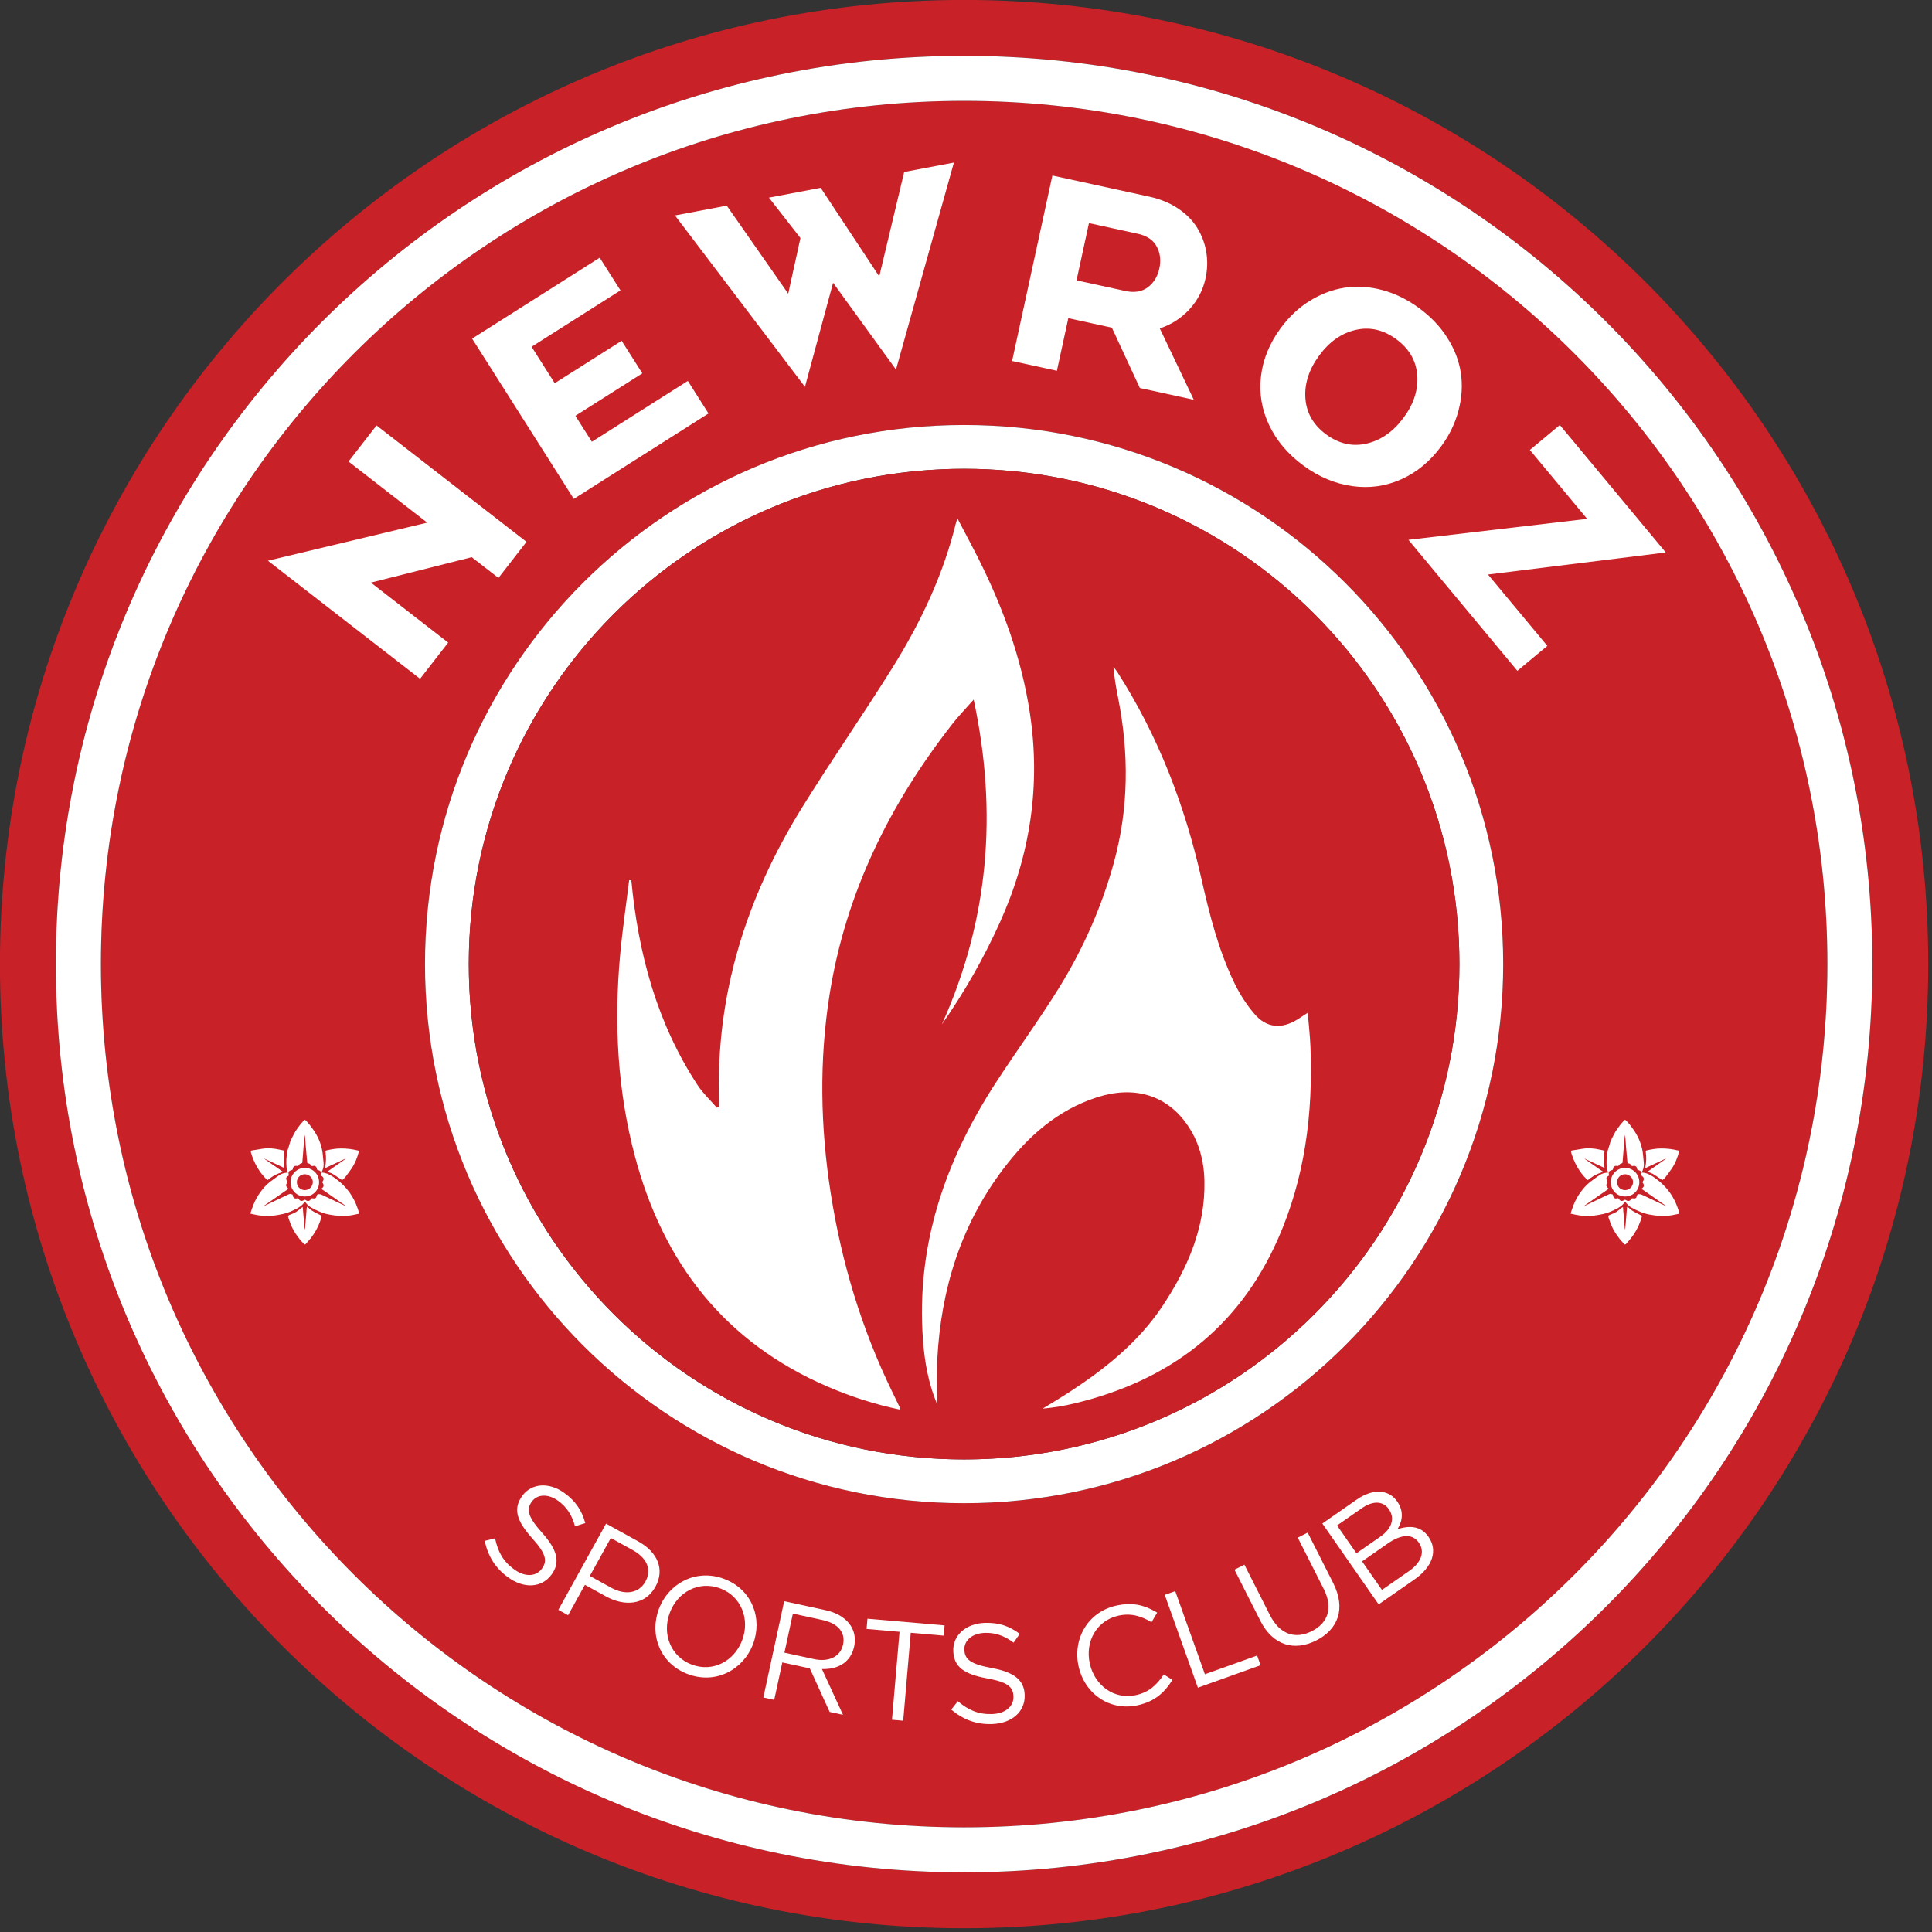
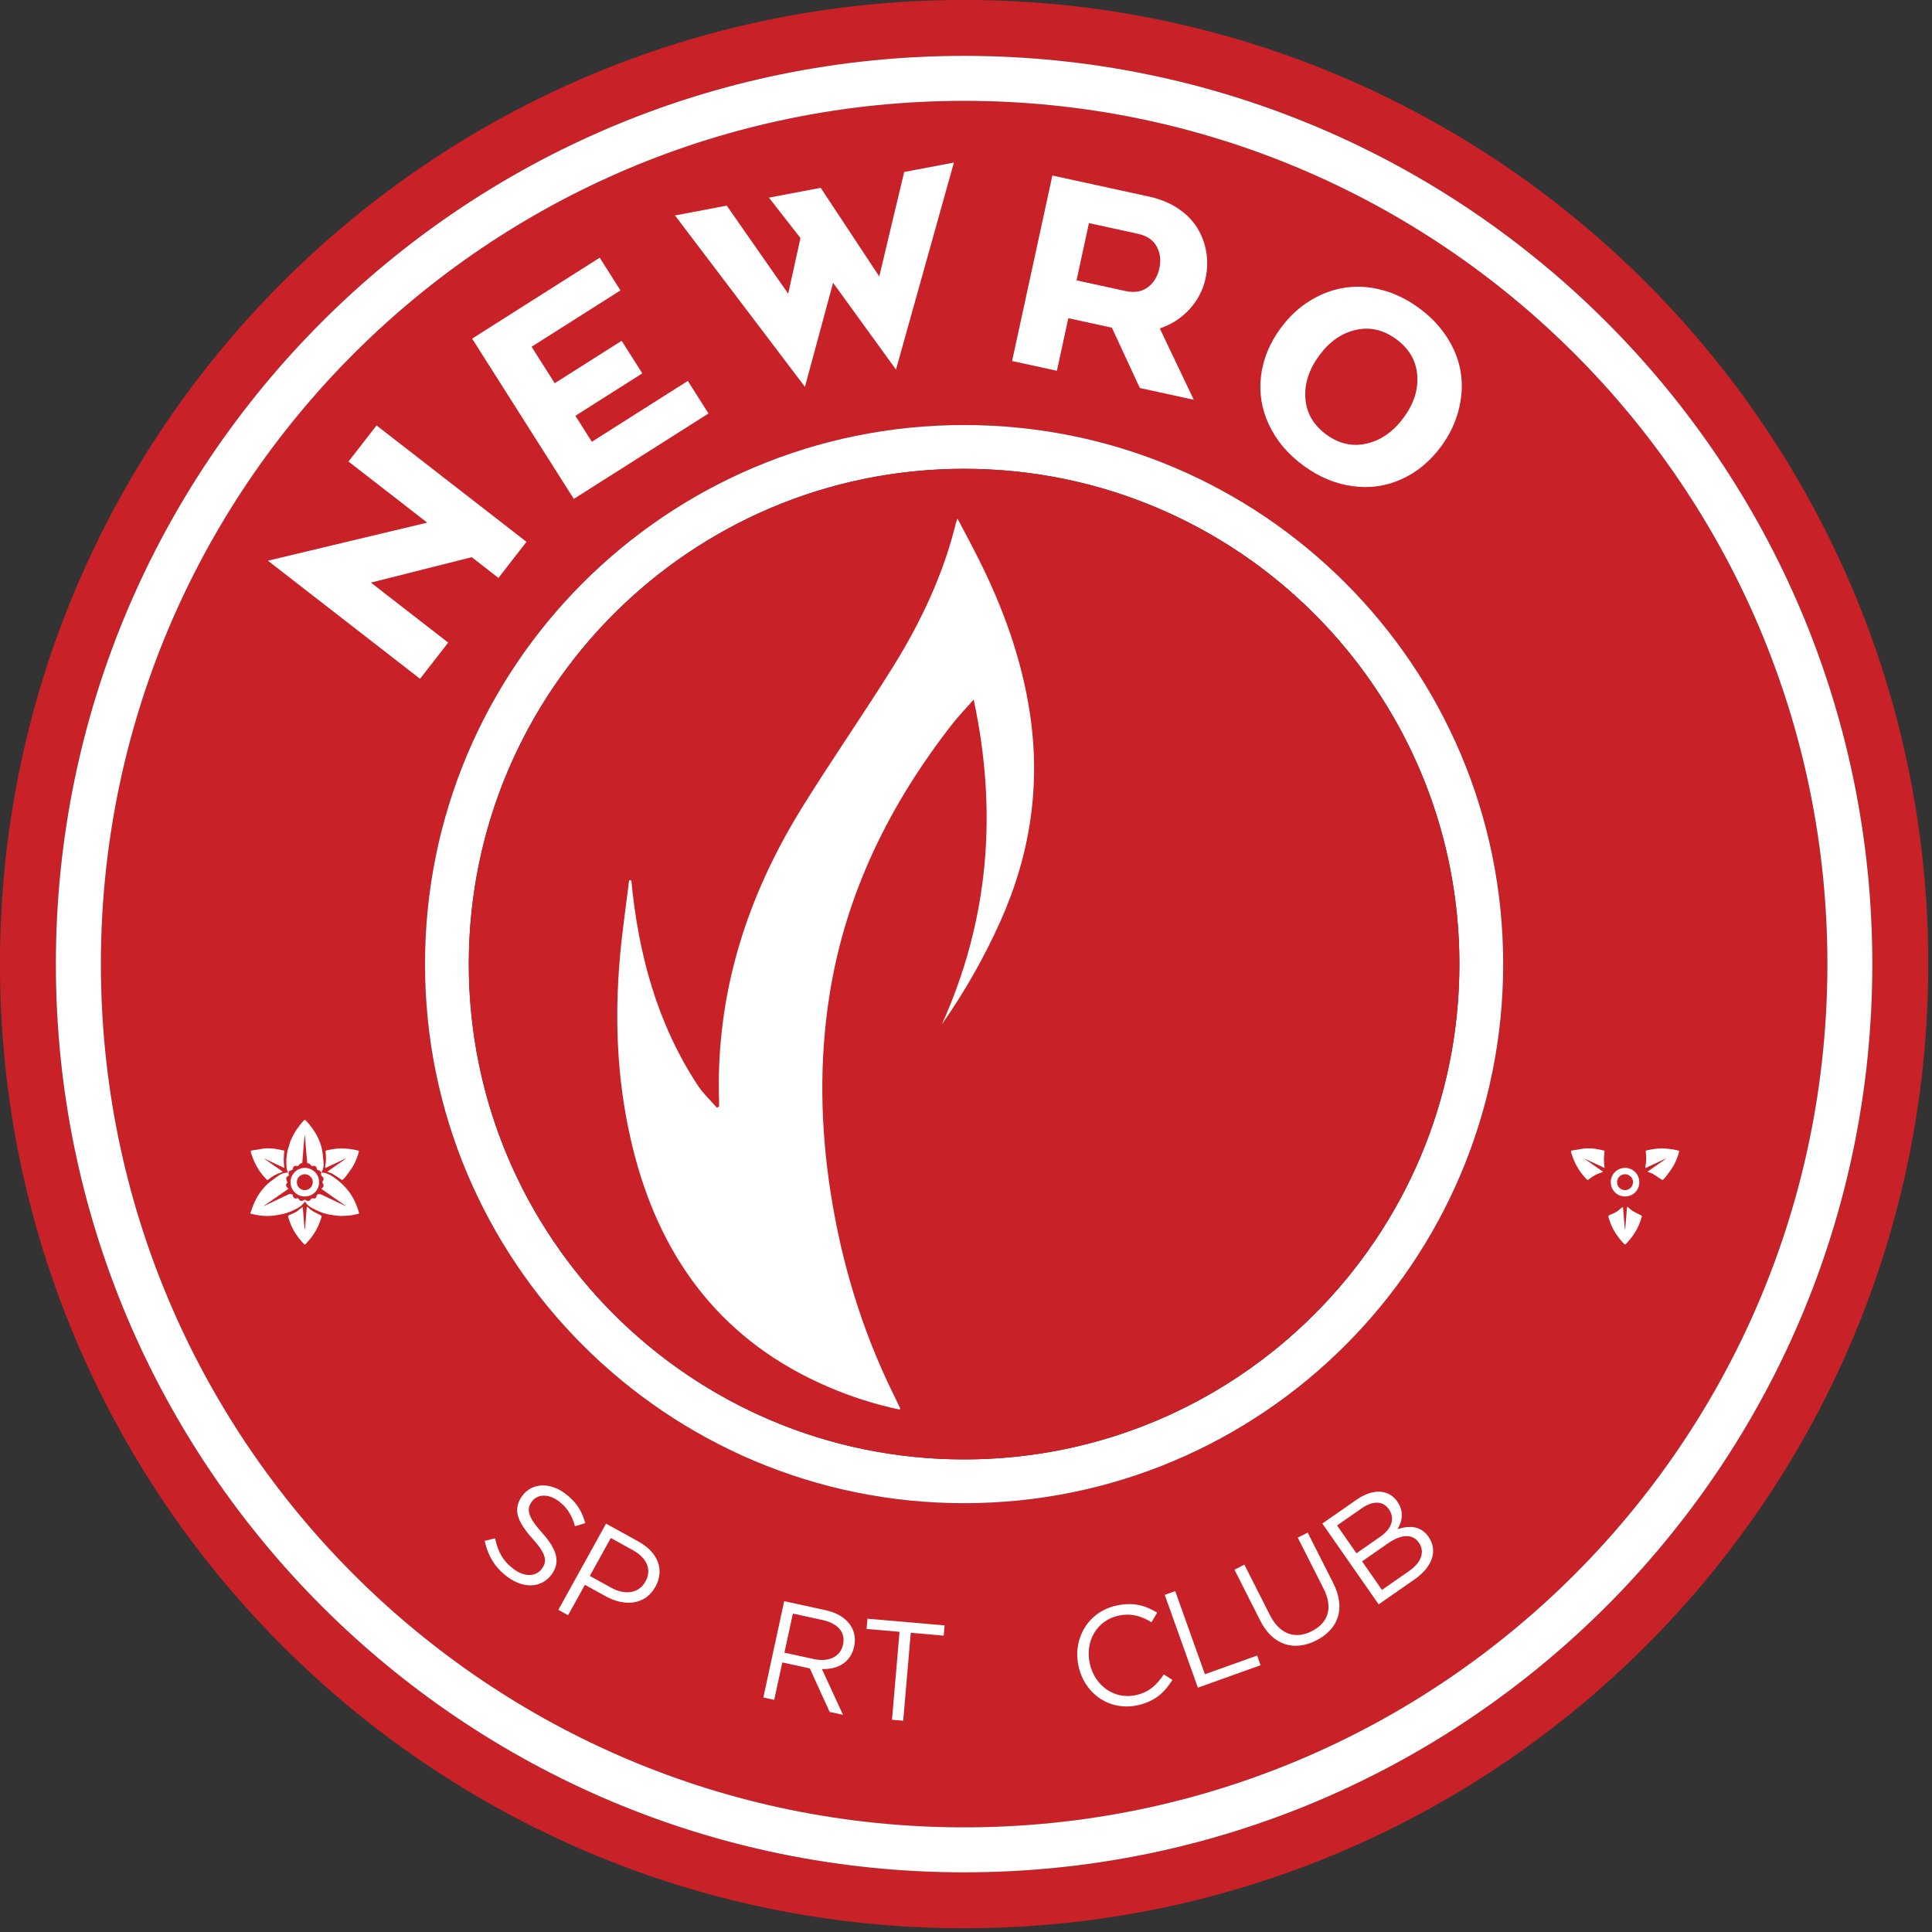
<svg xmlns="http://www.w3.org/2000/svg" xmlns:xlink="http://www.w3.org/1999/xlink" version="1.1" id="Layer_1" x="0px" y="0px" viewBox="0 0 210 210" xml:space="preserve" width="210" height="210">
  <rect x="0" y="0" width="210" height="210" fill="#333333" stroke="none" />
  <defs id="defs338" />
  <g id="g333" transform="matrix(0.255,0,0,0.255,-3.632,-3.632)">
    <defs id="defs262">
      <rect id="SVGID_1_" width="850.394" height="850.394" x="0" y="0" />
    </defs>
    <clipPath id="SVGID_00000132793107080703303020000004119276344038077087_">
      <use xlink:href="#SVGID_1_" style="overflow:visible" id="use264" />
    </clipPath>
    <path id="Boundery_Red" style="fill:#c82127" d="m 425.197,14.217 c -226.979,0 -410.98,184.001 -410.98,410.98 0,226.977 184.001,410.98 410.98,410.98 226.977,0 410.979,-184.003 410.979,-410.98 0,-226.979 -184.002,-410.98 -410.979,-410.98 m 0,798.127 C 211.381,812.344 38.05,639.012 38.05,425.197 38.05,211.381 211.381,38.05 425.197,38.05 c 213.814,0 387.146,173.331 387.146,387.147 0,213.815 -173.332,387.147 -387.146,387.147" clip-path="url(#SVGID_00000132793107080703303020000004119276344038077087_)" />
    <path id="Big_red" style="fill:#c82127" d="m 425.197,57.216 c -203.232,0 -367.982,164.75 -367.982,367.981 0,203.231 164.75,367.982 367.982,367.982 203.23,0 367.981,-164.751 367.981,-367.982 0,-203.231 -164.751,-367.981 -367.981,-367.981 m 0,597.775 c -126.912,0 -229.794,-102.882 -229.794,-229.794 0,-126.911 102.882,-229.793 229.794,-229.793 126.91,0 229.793,102.882 229.793,229.793 0,126.912 -102.883,229.794 -229.793,229.794" clip-path="url(#SVGID_00000132793107080703303020000004119276344038077087_)" />
    <path id="Big_White" style="fill:#ffffff" d="m 425.2,38.054 c -213.82,0 -387.15,173.33 -387.15,387.14 0,213.82 173.33,387.15 387.15,387.15 213.81,0 387.14,-173.33 387.14,-387.15 0,-213.81 -173.33,-387.14 -387.14,-387.14 z m 0.01,755.11 c -203.22,0 -367.96,-164.74 -367.96,-367.97 0,-203.22 164.74,-367.96 367.96,-367.96 203.22,0 367.97,164.74 367.97,367.96 0,203.23 -164.75,367.97 -367.97,367.97 z" clip-path="url(#SVGID_00000132793107080703303020000004119276344038077087_)" />
    <path id="Small_White" style="fill:#ffffff" d="m 425.2,195.404 c -126.91,0 -229.8,102.88 -229.8,229.79 0,126.91 102.89,229.8 229.8,229.8 126.91,0 229.79,-102.89 229.79,-229.8 0,-126.91 -102.88,-229.79 -229.79,-229.79 z m 0,440.92 c -116.61,0 -211.13,-94.53 -211.13,-211.13 0,-116.6 94.52,-211.12 211.13,-211.12 116.6,0 211.12,94.52 211.12,211.12 0,116.6 -94.52,211.13 -211.12,211.13 z" clip-path="url(#SVGID_00000132793107080703303020000004119276344038077087_)" />
    <path id="Small_Red_Circle" style="fill:#c82127" d="m 636.32,425.2 c 0,22.57 -3.54,44.31 -10.11,64.7 -3.55,11.08 -8.01,21.77 -13.27,31.96 -2.15,4.17 -4.44,8.26 -6.86,12.26 -1.9,3.16 -3.88,6.26 -5.95,9.31 -37.95,56.05 -102.14,92.89 -174.93,92.89 -72.82,0 -137.02,-36.86 -174.97,-92.93 -2.04,-3.02 -4.01,-6.1 -5.9,-9.23 -2.38,-3.93 -4.63,-7.94 -6.74,-12.04 -5.36,-10.34 -9.89,-21.19 -13.49,-32.45 -6.51,-20.32 -10.03,-41.98 -10.03,-64.47 0,-37.74 9.9,-73.18 27.26,-103.84 0.45,-0.81 0.92,-1.61 1.39,-2.41 18.44,-31.62 44.87,-58.01 76.52,-76.4 0.71,-0.42 1.43,-0.83 2.15,-1.23 3.6,-2.05 7.26,-3.98 10.99,-5.8 0.78,-0.39 1.57,-0.77 2.36,-1.14 15.85,-7.53 32.78,-13.14 50.49,-16.53 h 0.01 c 1.95,-0.38 3.9,-0.72 5.87,-1.04 6.58,-1.07 13.26,-1.83 20.03,-2.27 l 5.74,-0.31 c 2.76,-0.11 5.53,-0.16 8.32,-0.16 3.02,0 6.03,0.06 9.02,0.19 3.17,0.13 6.31,0.34 9.44,0.61 5.29,0.45 10.53,1.11 15.7,1.95 1.84,0.3 3.67,0.62 5.5,0.97 17.9,3.4 35.01,9.07 51,16.69 0.73,0.34 1.46,0.7 2.19,1.05 3.8,1.87 7.54,3.84 11.21,5.93 l 1.63,0.93 c 31.76,18.4 58.29,44.85 76.78,76.56 0.47,0.79 0.93,1.59 1.38,2.39 17.36,30.67 27.27,66.11 27.27,103.86" clip-path="url(#SVGID_00000132793107080703303020000004119276344038077087_)" />
    <g id="Newroz" clip-path="url(#SVGID_00000132793107080703303020000004119276344038077087_)">
      <polygon style="fill:#ffffff" points="193.294,303.588 128.44,253.243 196.351,237.022 162.794,210.973 174.749,195.589 238.662,245.204 226.707,260.588 215.318,251.746 172.34,262.582 205.285,288.157 " id="polygon272" />
      <polygon style="fill:#ffffff" points="307.436,176.61 316.246,190.496 258.833,226.899 215.485,158.58 269.878,124.091 278.721,138.027 240.831,162.051 250.695,177.596 279.225,159.506 288.035,173.392 259.504,191.481 266.527,202.549 " id="polygon274" />
      <polygon style="fill:#ffffff" points="369.352,134.78 357.359,179.141 301.963,106.081 324.031,101.896 350.223,139.439 355.441,115.708 342.002,98.488 364.071,94.303 389.033,132.079 399.661,87.554 420.852,83.535 396.17,171.781 " id="polygon276" />
      <path style="fill:#ffffff" d="m 445.661,168.128 17.166,-79.068 41.274,8.997 c 4.694,1.025 8.799,2.711 12.312,5.063 3.513,2.351 6.246,5.123 8.196,8.311 1.947,3.19 3.22,6.597 3.815,10.223 0.617,3.713 0.513,7.47 -0.315,11.273 -1.078,4.97 -3.373,9.368 -6.886,13.195 -3.507,3.79 -7.711,6.491 -12.613,8.106 l 14.492,30.417 -22.995,-5.013 -11.916,-25.71 -18.57,-4.048 -4.866,22.416 z m 27.462,-34.382 20.839,4.544 c 3.804,0.828 6.962,0.318 9.479,-1.532 2.57,-1.919 4.234,-4.626 4.994,-8.119 0.748,-3.455 0.354,-6.59 -1.189,-9.407 -1.522,-2.729 -4.184,-4.51 -7.987,-5.339 l -20.84,-4.543 z" id="path278" />
      <path style="fill:#ffffff" d="m 560.166,154.091 c 3.582,-4.86 7.723,-8.741 12.427,-11.642 4.781,-2.941 9.756,-4.803 14.921,-5.587 5.166,-0.784 10.488,-0.441 15.968,1.028 5.447,1.446 10.682,4.018 15.704,7.714 5.022,3.697 9.031,7.932 12.029,12.703 3.059,4.818 4.966,9.798 5.719,14.939 0.773,5.108 0.455,10.395 -0.96,15.866 -1.416,5.469 -3.877,10.586 -7.388,15.35 -4.735,6.427 -10.416,11.124 -17.042,14.089 -6.625,2.965 -13.581,3.935 -20.869,2.91 -7.343,-1.015 -14.308,-3.95 -20.897,-8.8 -6.591,-4.852 -11.46,-10.63 -14.608,-17.339 -3.14,-6.651 -4.276,-13.581 -3.409,-20.785 0.867,-7.203 3.669,-14.019 8.405,-20.446 m 16.429,11.651 c -4.406,5.981 -6.376,12.101 -5.908,18.364 0.457,6.208 3.407,11.312 8.845,15.316 5.438,4.003 11.19,5.304 17.256,3.9 6.121,-1.413 11.385,-5.106 15.794,-11.087 4.358,-5.915 6.279,-11.972 5.766,-18.173 -0.508,-6.143 -3.478,-11.216 -8.916,-15.219 -5.438,-4.004 -11.167,-5.335 -17.186,-3.997 -6.074,1.348 -11.291,4.981 -15.651,10.896" id="path280" />
-       <polygon style="fill:#ffffff" points="666.352,206.043 679.126,195.404 724.304,249.737 648.508,259.133 673.802,289.552 661.03,300.19 614.594,244.346 690.771,235.408 " id="polygon282" />
    </g>
    <g id="Sports_Club" clip-path="url(#SVGID_00000132793107080703303020000004119276344038077087_)">
      <path style="fill:#ffffff" d="m 245.349,667.637 c 6.373,7.151 7.858,12.456 4.05,17.699 -4.265,5.874 -11.87,6.134 -18.618,1.233 -5.387,-3.913 -8.5,-8.919 -9.934,-15.522 l 4.424,-1.087 c 1.217,5.778 3.451,9.848 8.16,13.268 4.563,3.314 9.3,3.122 11.804,-0.324 2.326,-3.204 1.932,-6.235 -4.11,-12.922 -6.581,-7.376 -8.339,-12.509 -4.25,-18.141 3.949,-5.435 11.479,-5.898 17.934,-1.21 4.952,3.597 7.473,7.579 8.909,12.849 l -4.384,1.34 c -1.286,-4.866 -3.63,-8.274 -7.125,-10.812 -4.417,-3.209 -8.996,-2.827 -11.253,0.279 -2.362,3.253 -1.919,6.319 4.393,13.35" id="path285" />
      <path style="fill:#ffffff" d="m 272.498,694.706 -8.931,-4.929 -7.175,12.968 -4.15,-2.291 20.335,-36.751 13.764,7.597 c 8.299,4.581 11.323,12.006 7.284,19.304 -4.415,7.981 -13.3,8.422 -21.127,4.102 m 11.406,-19.748 -9.299,-5.132 -8.946,16.171 9.088,5.016 c 6.094,3.363 11.888,2.312 14.589,-2.572 2.934,-5.301 0.505,-10.207 -5.432,-13.483" id="path287" />
-       <path style="fill:#ffffff" d="m 307.422,727.839 c -11.957,-4.51 -16.436,-16.91 -12.313,-27.797 4.123,-10.886 15.854,-17.298 27.811,-12.788 11.957,4.511 16.435,16.911 12.313,27.796 -4.122,10.887 -15.854,17.3 -27.811,12.789 m 13.835,-36.531 c -8.981,-3.389 -18.101,1.381 -21.501,10.359 -3.4,8.978 0.349,18.73 9.331,22.118 8.982,3.388 18.101,-1.38 21.502,-10.358 3.398,-8.978 -0.351,-18.73 -9.332,-22.119" id="path289" />
      <path style="fill:#ffffff" d="m 367.883,743.955 -8.449,-18.539 -11.725,-2.55 -3.453,15.952 -4.631,-1.008 8.883,-41.049 17.646,3.837 c 9.029,1.963 13.779,8.092 12.181,15.481 -1.485,6.862 -7.038,9.828 -13.74,9.6 l 8.975,19.513 z m -3.007,-39.153 -12.662,-2.754 -3.605,16.655 12.605,2.741 c 6.156,1.338 11.238,-0.872 12.393,-6.208 1.104,-5.102 -2.106,-8.994 -8.731,-10.434" id="path291" />
      <polygon style="fill:#ffffff" points="397.678,709.814 383.629,708.593 384.004,704.229 416.882,707.085 416.508,711.45 402.46,710.23 399.242,747.71 394.459,747.295 " id="polygon293" />
-       <path style="fill:#ffffff" d="m 436.965,725.247 c 9.42,1.74 13.847,5.02 14.057,11.497 0.232,7.257 -5.614,12.126 -13.949,12.392 -6.656,0.213 -12.184,-1.832 -17.366,-6.169 l 2.826,-3.572 c 4.505,3.818 8.767,5.663 14.584,5.477 5.635,-0.18 9.259,-3.236 9.122,-7.495 -0.128,-3.958 -2.297,-6.109 -11.172,-7.687 -9.722,-1.791 -14.26,-4.767 -14.484,-11.724 -0.217,-6.716 5.446,-11.699 13.422,-11.954 6.115,-0.196 10.55,1.403 14.916,4.686 l -2.64,3.746 c -4,-3.054 -7.941,-4.308 -12.259,-4.171 -5.457,0.175 -8.839,3.285 -8.715,7.122 0.129,4.018 2.358,6.168 11.658,7.852" id="path295" />
      <path style="fill:#ffffff" d="m 499.181,741.121 c -11.838,2.599 -22.606,-4.804 -25.196,-16.644 -2.564,-11.723 4.02,-23.182 16.092,-25.834 7.441,-1.634 12.472,0.026 17.42,2.995 l -2.421,4.093 c -4.175,-2.522 -8.555,-4.018 -14.123,-2.796 -9.083,1.996 -14.278,10.816 -12.188,20.37 2.089,9.554 10.572,15.493 19.598,13.511 5.625,-1.235 8.841,-4.215 11.948,-8.829 l 3.701,2.321 c -3.33,5.276 -7.39,9.178 -14.831,10.813" id="path297" />
      <polygon style="fill:#ffffff" points="551.574,724.058 524.851,733.626 510.73,694.068 515.194,692.469 527.843,727.902 550.102,719.933 " id="polygon299" />
      <path style="fill:#ffffff" d="m 582.519,688.99 c 5.527,10.922 2.135,19.769 -7.232,24.514 -9.26,4.69 -18.449,2.214 -23.813,-8.386 l -11.027,-21.791 4.228,-2.142 10.892,21.523 c 4.091,8.084 10.677,10.467 17.848,6.833 6.907,-3.497 9.182,-9.897 5.037,-18.088 l -11.027,-21.79 4.229,-2.143 z" id="path301" />
      <path style="fill:#ffffff" d="m 609.809,654.243 c 3.156,4.53 2.008,8.762 0.122,11.828 4.946,-1.613 9.891,-1.545 13.218,3.231 4.149,5.957 1.609,12.914 -5.928,18.156 l -15.32,10.658 -24.003,-34.465 14.68,-10.211 c 6.798,-4.729 13.563,-4.465 17.231,0.803 m -3.564,3.283 c -2.398,-3.447 -6.651,-3.777 -11.578,-0.35 l -10.492,7.299 8.264,11.865 10.197,-7.094 c 4.679,-3.255 6.456,-7.634 3.609,-11.72 m 12.792,14.271 c -2.641,-3.791 -7.301,-3.765 -13.311,0.417 l -10.886,7.572 8.468,12.161 11.577,-8.052 c 5.221,-3.633 6.861,-8.208 4.152,-12.098" id="path303" />
    </g>
    <g id="Fire_Vector" clip-path="url(#SVGID_00000132793107080703303020000004119276344038077087_)">
      <path style="fill:#ffffff" d="m 283.346,389.485 c 2.964,31.213 10.897,60.837 28.283,87.348 2.284,3.483 5.434,6.399 8.182,9.577 0.317,-0.164 0.633,-0.329 0.95,-0.493 0,-0.735 0.021,-1.472 -0.003,-2.206 -1.505,-45.4 11.568,-86.768 35.223,-125.003 12.538,-20.266 26.197,-39.837 38.807,-60.06 11.994,-19.235 21.631,-39.63 27.017,-61.818 0.071,-0.292 0.223,-0.565 0.606,-1.513 3.148,6.022 6.134,11.546 8.949,17.156 10.388,20.706 18.249,42.231 21.799,65.261 4.809,31.192 0.247,60.957 -12.666,89.614 -6.88,15.267 -15.134,29.738 -24.757,43.523 19.937,-44.314 23.875,-90.137 13.548,-138.413 -3.435,3.895 -6.413,6.946 -9.024,10.284 -26.759,34.211 -45.523,72.132 -52.388,115.323 -4.487,28.226 -3.947,56.543 0.464,84.76 4.598,29.41 13.083,57.643 26.108,84.46 1.177,2.424 2.355,4.848 3.522,7.278 0.027,0.056 -0.077,0.177 -0.238,0.515 -10.451,-2.175 -20.617,-5.443 -30.468,-9.67 -44.025,-18.889 -70.294,-52.735 -82.393,-98.337 -7.443,-28.053 -8.925,-56.621 -6.323,-85.424 0.971,-10.762 2.56,-21.468 3.867,-32.2 0.311,0.013 0.623,0.025 0.935,0.038" id="path306" />
-       <path style="fill:#ffffff" d="m 413.726,612.888 c -3.706,-8.833 -5.354,-18.013 -6.052,-27.359 -3.006,-40.242 9.313,-76.218 30.875,-109.512 8.839,-13.65 18.476,-26.793 27.042,-40.606 10.276,-16.571 18.156,-34.32 23.37,-53.19 6.453,-23.354 6.559,-46.856 1.883,-70.5 -0.852,-4.309 -1.629,-8.633 -1.979,-13.241 0.6,0.816 1.247,1.601 1.791,2.453 17.294,27.05 28.598,56.525 35.666,87.745 3.443,15.21 7.223,30.365 14.037,44.486 2.28,4.725 5.199,9.308 8.61,13.283 5.154,6.007 11.527,6.521 18.265,2.377 1.318,-0.811 2.595,-1.687 4.442,-2.893 0.422,5.155 0.972,9.813 1.159,14.486 1.135,28.348 -2.326,55.982 -13.925,82.129 -16.805,37.881 -46.413,60.176 -86.177,69.799 -4.581,1.109 -9.233,1.925 -14.061,2.342 3.313,-2.036 6.66,-4.018 9.933,-6.116 15.911,-10.204 30.674,-21.799 41.23,-37.722 10.632,-16.04 18.192,-33.339 17.808,-53.143 -0.17,-8.764 -2.381,-17.026 -7.489,-24.26 -8.795,-12.454 -22.445,-16.553 -38.244,-11.489 -16.948,5.433 -29.557,16.739 -40.034,30.582 -18.115,23.934 -26.526,51.352 -28.1,81.047 -0.34,6.417 -0.05,12.867 -0.05,19.302" id="path308" />
    </g>
    <g id="Right_Flower" clip-path="url(#SVGID_00000132793107080703303020000004119276344038077087_)">
-       <path style="fill:#ffffff" d="m 724.275,528.188 c -0.859,-0.6 -1.719,-1.199 -2.578,-1.799 -2.068,-1.443 -4.136,-2.886 -6.204,-4.328 -0.401,-0.279 -0.807,-0.549 -1.209,-0.826 -0.26,-0.18 -0.342,-0.333 -0.003,-0.555 0.867,-0.567 0.795,-1.506 0.235,-2.217 -0.197,-0.251 -0.184,-0.411 -0.017,-0.612 0.628,-0.753 0.614,-1.721 -0.372,-2.318 -0.255,-0.154 -0.391,-1.178 -0.183,-1.382 0.082,-0.079 0.258,-0.095 0.387,-0.087 1.68,0.103 3.131,0.795 4.506,1.72 1.596,1.074 3.108,2.249 4.472,3.608 1.925,1.92 3.505,4.086 4.716,6.527 0.835,1.684 1.485,3.428 1.995,5.234 0.106,0.379 -0.036,0.451 -0.304,0.508 -1.699,0.356 -3.385,0.79 -5.14,0.805 -0.946,0.007 -1.898,0.141 -2.835,0.068 -1.416,-0.11 -2.83,-0.304 -4.231,-0.545 -2.838,-0.488 -5.42,-1.675 -7.923,-3.042 -0.531,-0.29 -1.018,-0.688 -1.456,-1.109 -0.437,-0.421 -0.786,-0.932 -1.196,-1.43 -0.157,0.223 -0.319,0.468 -0.497,0.701 -0.849,1.117 -2.014,1.83 -3.233,2.452 -1.77,0.903 -3.592,1.702 -5.537,2.138 -1.43,0.321 -2.883,0.559 -4.338,0.746 -0.934,0.121 -1.889,0.108 -2.835,0.109 -2.003,0.002 -3.959,-0.374 -5.906,-0.803 -0.269,-0.059 -0.535,-0.13 -0.898,-0.219 0.435,-1.248 0.812,-2.453 1.273,-3.624 0.778,-1.977 1.787,-3.84 3.047,-5.552 1.187,-1.613 2.503,-3.123 4.097,-4.351 1.269,-0.978 2.575,-1.909 3.889,-2.825 1.113,-0.776 2.4,-1.053 3.748,-1.133 -0.211,-0.662 -0.531,-1.284 -0.588,-1.929 -0.112,-1.277 -0.151,-2.57 -0.083,-3.85 0.064,-1.197 0.266,-2.392 0.485,-3.575 0.118,-0.642 0.411,-1.25 0.601,-1.881 0.206,-0.68 0.325,-1.392 0.589,-2.047 0.341,-0.844 0.778,-1.65 1.191,-2.463 0.32,-0.63 0.638,-1.263 1.009,-1.862 0.368,-0.595 0.799,-1.152 1.207,-1.722 0.282,-0.394 0.552,-0.797 0.861,-1.168 0.51,-0.61 1.026,-1.217 1.58,-1.785 0.271,-0.278 0.58,-0.121 0.812,0.136 0.526,0.583 1.082,1.145 1.562,1.765 0.753,0.975 1.51,1.955 2.166,2.995 1.63,2.585 2.775,5.383 3.273,8.405 0.257,1.561 0.312,3.155 0.502,4.729 0.153,1.27 -0.075,2.462 -0.585,3.615 -0.085,0.193 -0.204,0.37 -0.378,0.68 -0.293,-0.864 -0.956,-0.99 -1.604,-1.174 -0.13,-0.037 -0.247,-0.299 -0.278,-0.473 -0.18,-1.016 -0.771,-1.423 -1.784,-1.192 -0.3,0.069 -0.51,0.046 -0.71,-0.265 -0.297,-0.46 -0.658,-0.892 -1.318,-0.853 -0.098,0.006 -0.284,-0.185 -0.299,-0.302 -0.077,-0.577 -0.108,-1.16 -0.161,-1.741 -0.157,-1.749 -0.325,-3.498 -0.472,-5.248 -0.084,-1.005 -0.128,-2.013 -0.203,-3.018 -0.045,-0.608 -0.114,-1.214 -0.27,-1.819 -0.069,0.783 -0.138,1.566 -0.208,2.349 -0.093,1.047 -0.192,2.093 -0.279,3.141 -0.073,0.875 -0.131,1.752 -0.198,2.628 -0.093,1.223 -0.179,2.447 -0.299,3.667 -0.013,0.131 -0.234,0.339 -0.363,0.343 -0.535,0.013 -0.828,0.35 -1.083,0.733 -0.22,0.331 -0.494,0.433 -0.873,0.359 -0.975,-0.19 -1.643,0.294 -1.741,1.28 -0.034,0.345 -0.244,0.422 -0.519,0.503 -0.309,0.091 -0.644,0.177 -0.895,0.363 -0.461,0.342 -0.448,0.866 -0.365,1.379 0.029,0.183 0.085,0.362 0.126,0.534 -0.525,0.338 -1.175,0.624 -1.163,1.286 0.009,0.552 0.312,1.099 0.508,1.724 -0.829,1.036 -0.78,1.475 0.443,2.677 -3.49,2.424 -6.97,4.841 -10.451,7.258 0.008,0.018 0.016,0.037 0.024,0.055 0.071,-0.016 0.147,-0.02 0.211,-0.05 2.937,-1.401 5.871,-2.805 8.808,-4.205 0.565,-0.27 1.139,-0.521 1.705,-0.789 0.518,-0.246 0.972,0.016 1.432,0.181 0.074,0.027 0.112,0.211 0.129,0.328 0.154,1.09 0.806,1.559 1.878,1.275 0.334,-0.088 0.471,-0.007 0.634,0.259 0.58,0.948 1.283,1.111 2.205,0.51 0.292,-0.19 0.531,-0.211 0.818,-0.003 0.832,0.604 1.609,0.473 2.176,-0.378 0.199,-0.299 0.36,-0.448 0.783,-0.374 1.091,0.189 1.455,-0.048 1.715,-1.135 0.126,-0.525 0.427,-0.611 0.855,-0.646 0.765,-0.064 1.397,0.3 2.049,0.609 2.035,0.966 4.071,1.932 6.107,2.898 1.067,0.506 2.134,1.011 3.202,1.516 0.018,-0.032 0.036,-0.061 0.054,-0.092" id="path311" />
      <path style="fill:#ffffff" d="m 698.195,504.751 c -0.099,1.283 -0.264,2.489 -0.266,3.696 -0.002,1.185 0.162,2.37 0.261,3.654 -2.793,-1.308 -5.61,-2.628 -8.426,-3.947 -0.016,0.026 -0.031,0.052 -0.046,0.078 2.608,1.821 5.217,3.642 7.886,5.506 -0.712,0.259 -1.344,0.472 -1.963,0.719 -1.576,0.629 -2.991,1.534 -4.298,2.607 -0.254,0.209 -0.406,0.221 -0.66,-0.029 -1.602,-1.58 -2.955,-3.337 -4.082,-5.291 -1.048,-1.817 -1.841,-3.73 -2.48,-5.715 -0.105,-0.325 -0.197,-0.659 -0.236,-0.995 -0.013,-0.113 0.139,-0.341 0.242,-0.359 1.581,-0.276 3.162,-0.544 4.75,-0.774 0.758,-0.109 1.53,-0.189 2.295,-0.182 1.001,0.009 2.01,0.054 2.999,0.198 1.252,0.184 2.488,0.482 3.73,0.734 0.119,0.025 0.232,0.079 0.294,0.1" id="path313" />
      <path style="fill:#ffffff" d="m 716.482,513.693 c 2.672,-1.872 5.252,-3.679 7.831,-5.487 -0.018,-0.033 -0.036,-0.065 -0.054,-0.098 -0.915,0.428 -1.829,0.856 -2.745,1.283 -1.575,0.734 -3.151,1.466 -4.724,2.203 -0.268,0.125 -0.52,0.288 -0.793,0.4 -0.119,0.048 -0.299,0.058 -0.399,-0.003 -0.061,-0.036 -0.051,-0.245 -0.024,-0.366 0.457,-2.035 0.466,-4.085 0.213,-6.144 -0.091,-0.737 -0.098,-0.757 0.622,-0.924 1.868,-0.43 3.746,-0.742 5.677,-0.774 2.536,-0.041 5.015,0.27 7.471,0.867 0.387,0.095 0.486,0.258 0.383,0.626 -0.681,2.425 -1.57,4.765 -2.966,6.873 -0.865,1.306 -1.818,2.555 -2.765,3.803 -0.329,0.434 -0.75,0.801 -1.15,1.175 -0.079,0.073 -0.299,0.1 -0.386,0.043 -1.269,-0.828 -2.5,-1.721 -3.799,-2.498 -0.675,-0.403 -1.468,-0.61 -2.392,-0.979" id="path315" />
      <path style="fill:#ffffff" d="m 706.051,528.823 c 0.264,3.119 0.528,6.238 0.792,9.357 0.034,0.003 0.068,0.007 0.102,0.011 0.027,-0.091 0.071,-0.18 0.078,-0.273 0.161,-1.898 0.32,-3.796 0.474,-5.695 0.077,-0.954 0.141,-1.909 0.217,-2.864 0.012,-0.155 0.043,-0.31 0.08,-0.462 0.076,-0.311 0.251,-0.3 0.433,-0.1 1.025,1.122 2.298,1.883 3.644,2.543 0.618,0.303 1.221,0.636 1.842,0.931 0.35,0.167 0.431,0.392 0.325,0.758 -0.757,2.623 -1.841,5.091 -3.382,7.358 -0.99,1.457 -2.111,2.8 -3.303,4.09 -0.292,0.316 -0.54,0.305 -0.83,-0.019 -0.629,-0.704 -1.306,-1.371 -1.882,-2.116 -1.053,-1.363 -2.044,-2.769 -2.835,-4.311 -0.774,-1.509 -1.359,-3.088 -1.878,-4.695 -0.254,-0.789 -0.138,-0.98 0.628,-1.286 0.853,-0.342 1.739,-0.649 2.513,-1.128 0.912,-0.565 1.719,-1.299 2.572,-1.959 0.071,-0.055 0.148,-0.105 0.222,-0.157 0.063,0.005 0.126,0.011 0.188,0.017" id="path317" />
      <path style="fill:#ffffff" d="m 713.004,518.156 c 0.058,3.255 -2.491,6.077 -6.066,6.088 -3.467,0.011 -6.009,-2.691 -6.093,-5.977 -0.09,-3.482 2.817,-6.316 6.292,-6.212 3.147,0.095 5.928,2.708 5.867,6.101 m -6.069,3.391 c 1.879,0.005 3.403,-1.549 3.406,-3.472 0.002,-1.73 -1.58,-3.281 -3.335,-3.302 -2.004,-0.023 -3.464,1.507 -3.468,3.384 -0.006,2.147 1.801,3.407 3.397,3.39" id="path319" />
    </g>
    <g id="Left_Flower" clip-path="url(#SVGID_00000132793107080703303020000004119276344038077087_)">
      <path style="fill:#ffffff" d="m 161.517,528.188 c -0.859,-0.6 -1.719,-1.199 -2.578,-1.799 -2.068,-1.443 -4.136,-2.886 -6.204,-4.328 -0.401,-0.279 -0.807,-0.549 -1.209,-0.826 -0.26,-0.18 -0.342,-0.333 -0.003,-0.555 0.867,-0.567 0.795,-1.506 0.235,-2.217 -0.197,-0.251 -0.184,-0.411 -0.017,-0.612 0.628,-0.753 0.614,-1.721 -0.373,-2.318 -0.254,-0.154 -0.39,-1.178 -0.182,-1.382 0.082,-0.079 0.257,-0.095 0.387,-0.087 1.68,0.103 3.131,0.795 4.506,1.72 1.596,1.074 3.108,2.249 4.471,3.608 1.926,1.92 3.505,4.086 4.717,6.527 0.835,1.684 1.485,3.428 1.995,5.234 0.106,0.379 -0.036,0.451 -0.304,0.508 -1.699,0.356 -3.385,0.79 -5.14,0.805 -0.946,0.007 -1.898,0.141 -2.835,0.068 -1.416,-0.11 -2.83,-0.304 -4.231,-0.545 -2.838,-0.488 -5.42,-1.675 -7.923,-3.042 -0.531,-0.29 -1.018,-0.688 -1.456,-1.109 -0.437,-0.421 -0.786,-0.932 -1.196,-1.43 -0.157,0.223 -0.319,0.468 -0.497,0.701 -0.849,1.117 -2.014,1.83 -3.233,2.452 -1.77,0.903 -3.592,1.702 -5.537,2.138 -1.43,0.321 -2.883,0.559 -4.338,0.746 -0.934,0.121 -1.889,0.108 -2.835,0.109 -2.003,0.002 -3.959,-0.374 -5.906,-0.803 -0.269,-0.059 -0.535,-0.13 -0.898,-0.219 0.435,-1.248 0.812,-2.453 1.273,-3.624 0.778,-1.977 1.787,-3.84 3.047,-5.552 1.187,-1.613 2.503,-3.123 4.097,-4.351 1.269,-0.978 2.575,-1.909 3.889,-2.825 1.113,-0.776 2.4,-1.053 3.748,-1.133 -0.211,-0.662 -0.531,-1.284 -0.588,-1.929 -0.112,-1.277 -0.151,-2.57 -0.083,-3.85 0.064,-1.197 0.266,-2.392 0.485,-3.575 0.118,-0.642 0.411,-1.25 0.601,-1.881 0.206,-0.68 0.325,-1.392 0.589,-2.047 0.341,-0.844 0.778,-1.65 1.191,-2.463 0.32,-0.63 0.638,-1.263 1.009,-1.862 0.368,-0.595 0.799,-1.152 1.207,-1.722 0.282,-0.394 0.552,-0.797 0.861,-1.168 0.51,-0.61 1.026,-1.217 1.58,-1.785 0.271,-0.278 0.58,-0.121 0.812,0.136 0.526,0.583 1.082,1.145 1.562,1.765 0.753,0.975 1.51,1.955 2.166,2.995 1.63,2.585 2.775,5.383 3.273,8.405 0.257,1.561 0.312,3.155 0.502,4.729 0.153,1.27 -0.075,2.462 -0.585,3.615 -0.085,0.193 -0.204,0.37 -0.378,0.68 -0.293,-0.864 -0.956,-0.99 -1.604,-1.174 -0.13,-0.037 -0.247,-0.299 -0.278,-0.473 -0.18,-1.016 -0.771,-1.423 -1.784,-1.192 -0.3,0.069 -0.51,0.046 -0.71,-0.265 -0.297,-0.46 -0.658,-0.892 -1.318,-0.853 -0.098,0.006 -0.284,-0.185 -0.299,-0.302 -0.077,-0.577 -0.108,-1.16 -0.161,-1.741 -0.157,-1.749 -0.325,-3.498 -0.472,-5.248 -0.084,-1.005 -0.128,-2.013 -0.203,-3.018 -0.045,-0.608 -0.114,-1.214 -0.27,-1.819 -0.069,0.783 -0.138,1.566 -0.208,2.349 -0.093,1.047 -0.192,2.093 -0.279,3.141 -0.073,0.875 -0.131,1.752 -0.198,2.628 -0.093,1.223 -0.179,2.447 -0.299,3.667 -0.013,0.131 -0.234,0.339 -0.363,0.343 -0.535,0.013 -0.828,0.35 -1.083,0.733 -0.22,0.331 -0.494,0.433 -0.873,0.359 -0.974,-0.19 -1.643,0.294 -1.741,1.28 -0.034,0.345 -0.244,0.422 -0.519,0.503 -0.309,0.091 -0.644,0.177 -0.895,0.363 -0.461,0.342 -0.448,0.866 -0.365,1.379 0.029,0.183 0.085,0.362 0.126,0.534 -0.525,0.338 -1.175,0.624 -1.163,1.286 0.009,0.552 0.312,1.099 0.508,1.724 -0.829,1.036 -0.78,1.475 0.443,2.677 -3.49,2.424 -6.97,4.841 -10.451,7.258 0.008,0.018 0.016,0.037 0.024,0.055 0.071,-0.016 0.147,-0.02 0.211,-0.05 2.937,-1.401 5.871,-2.805 8.808,-4.205 0.565,-0.27 1.139,-0.521 1.705,-0.789 0.518,-0.246 0.972,0.016 1.432,0.181 0.074,0.027 0.112,0.211 0.129,0.328 0.154,1.09 0.806,1.559 1.878,1.275 0.334,-0.088 0.471,-0.007 0.634,0.259 0.58,0.948 1.283,1.111 2.205,0.51 0.292,-0.19 0.531,-0.211 0.818,-0.003 0.832,0.604 1.609,0.473 2.176,-0.378 0.199,-0.299 0.36,-0.448 0.783,-0.374 1.091,0.189 1.455,-0.048 1.715,-1.135 0.126,-0.525 0.427,-0.611 0.855,-0.646 0.765,-0.064 1.397,0.3 2.049,0.609 2.035,0.966 4.071,1.932 6.107,2.898 1.067,0.506 2.134,1.011 3.202,1.516 0.018,-0.032 0.036,-0.061 0.054,-0.092" id="path322" />
      <path style="fill:#ffffff" d="m 135.437,504.751 c -0.099,1.283 -0.264,2.489 -0.266,3.696 -0.002,1.185 0.162,2.37 0.261,3.654 -2.793,-1.308 -5.61,-2.628 -8.426,-3.947 -0.016,0.026 -0.031,0.052 -0.046,0.078 2.609,1.821 5.217,3.642 7.887,5.506 -0.713,0.259 -1.345,0.472 -1.964,0.719 -1.576,0.629 -2.991,1.534 -4.298,2.607 -0.254,0.209 -0.406,0.221 -0.66,-0.029 -1.602,-1.58 -2.955,-3.337 -4.082,-5.291 -1.048,-1.817 -1.841,-3.73 -2.48,-5.715 -0.105,-0.325 -0.197,-0.659 -0.236,-0.995 -0.013,-0.113 0.139,-0.341 0.242,-0.359 1.581,-0.276 3.162,-0.544 4.75,-0.774 0.758,-0.109 1.53,-0.189 2.295,-0.182 1.001,0.009 2.01,0.054 2.999,0.198 1.252,0.184 2.488,0.482 3.73,0.734 0.119,0.025 0.232,0.079 0.294,0.1" id="path324" />
      <path style="fill:#ffffff" d="m 153.725,513.693 c 2.672,-1.872 5.252,-3.679 7.831,-5.487 -0.018,-0.033 -0.036,-0.065 -0.054,-0.098 -0.915,0.428 -1.829,0.856 -2.745,1.283 -1.575,0.734 -3.151,1.466 -4.724,2.203 -0.268,0.125 -0.52,0.288 -0.793,0.4 -0.119,0.048 -0.299,0.058 -0.399,-0.003 -0.061,-0.036 -0.051,-0.245 -0.024,-0.366 0.457,-2.035 0.466,-4.085 0.213,-6.144 -0.091,-0.737 -0.098,-0.757 0.622,-0.924 1.868,-0.43 3.746,-0.742 5.677,-0.774 2.536,-0.041 5.015,0.27 7.471,0.867 0.387,0.095 0.486,0.258 0.383,0.626 -0.681,2.425 -1.57,4.765 -2.966,6.873 -0.865,1.306 -1.818,2.555 -2.764,3.803 -0.329,0.434 -0.751,0.801 -1.151,1.175 -0.079,0.073 -0.299,0.1 -0.386,0.043 -1.269,-0.828 -2.5,-1.721 -3.799,-2.498 -0.675,-0.403 -1.468,-0.61 -2.392,-0.979" id="path326" />
      <path style="fill:#ffffff" d="m 143.294,528.823 c 0.264,3.119 0.528,6.238 0.792,9.357 0.034,0.003 0.068,0.007 0.102,0.011 0.027,-0.091 0.071,-0.18 0.078,-0.273 0.161,-1.898 0.32,-3.796 0.474,-5.695 0.077,-0.954 0.141,-1.909 0.217,-2.864 0.012,-0.155 0.043,-0.31 0.08,-0.462 0.076,-0.311 0.251,-0.3 0.433,-0.1 1.025,1.122 2.298,1.883 3.644,2.543 0.618,0.303 1.221,0.636 1.842,0.931 0.35,0.167 0.431,0.392 0.325,0.758 -0.757,2.623 -1.841,5.091 -3.382,7.358 -0.99,1.457 -2.111,2.8 -3.303,4.09 -0.292,0.316 -0.54,0.305 -0.83,-0.019 -0.629,-0.704 -1.306,-1.371 -1.882,-2.116 -1.053,-1.363 -2.044,-2.769 -2.835,-4.311 -0.774,-1.509 -1.359,-3.088 -1.878,-4.695 -0.254,-0.789 -0.138,-0.98 0.628,-1.286 0.853,-0.342 1.739,-0.649 2.513,-1.128 0.912,-0.565 1.719,-1.299 2.572,-1.959 0.071,-0.055 0.148,-0.105 0.222,-0.157 0.063,0.005 0.125,0.011 0.188,0.017" id="path328" />
      <path style="fill:#ffffff" d="m 150.247,518.156 c 0.058,3.255 -2.491,6.077 -6.066,6.088 -3.467,0.011 -6.009,-2.691 -6.093,-5.977 -0.09,-3.482 2.817,-6.316 6.292,-6.212 3.146,0.095 5.927,2.708 5.867,6.101 m -6.069,3.391 c 1.879,0.005 3.403,-1.549 3.406,-3.472 0.002,-1.73 -1.58,-3.281 -3.335,-3.302 -2.004,-0.023 -3.464,1.507 -3.468,3.384 -0.006,2.147 1.8,3.407 3.397,3.39" id="path330" />
    </g>
  </g>
</svg>